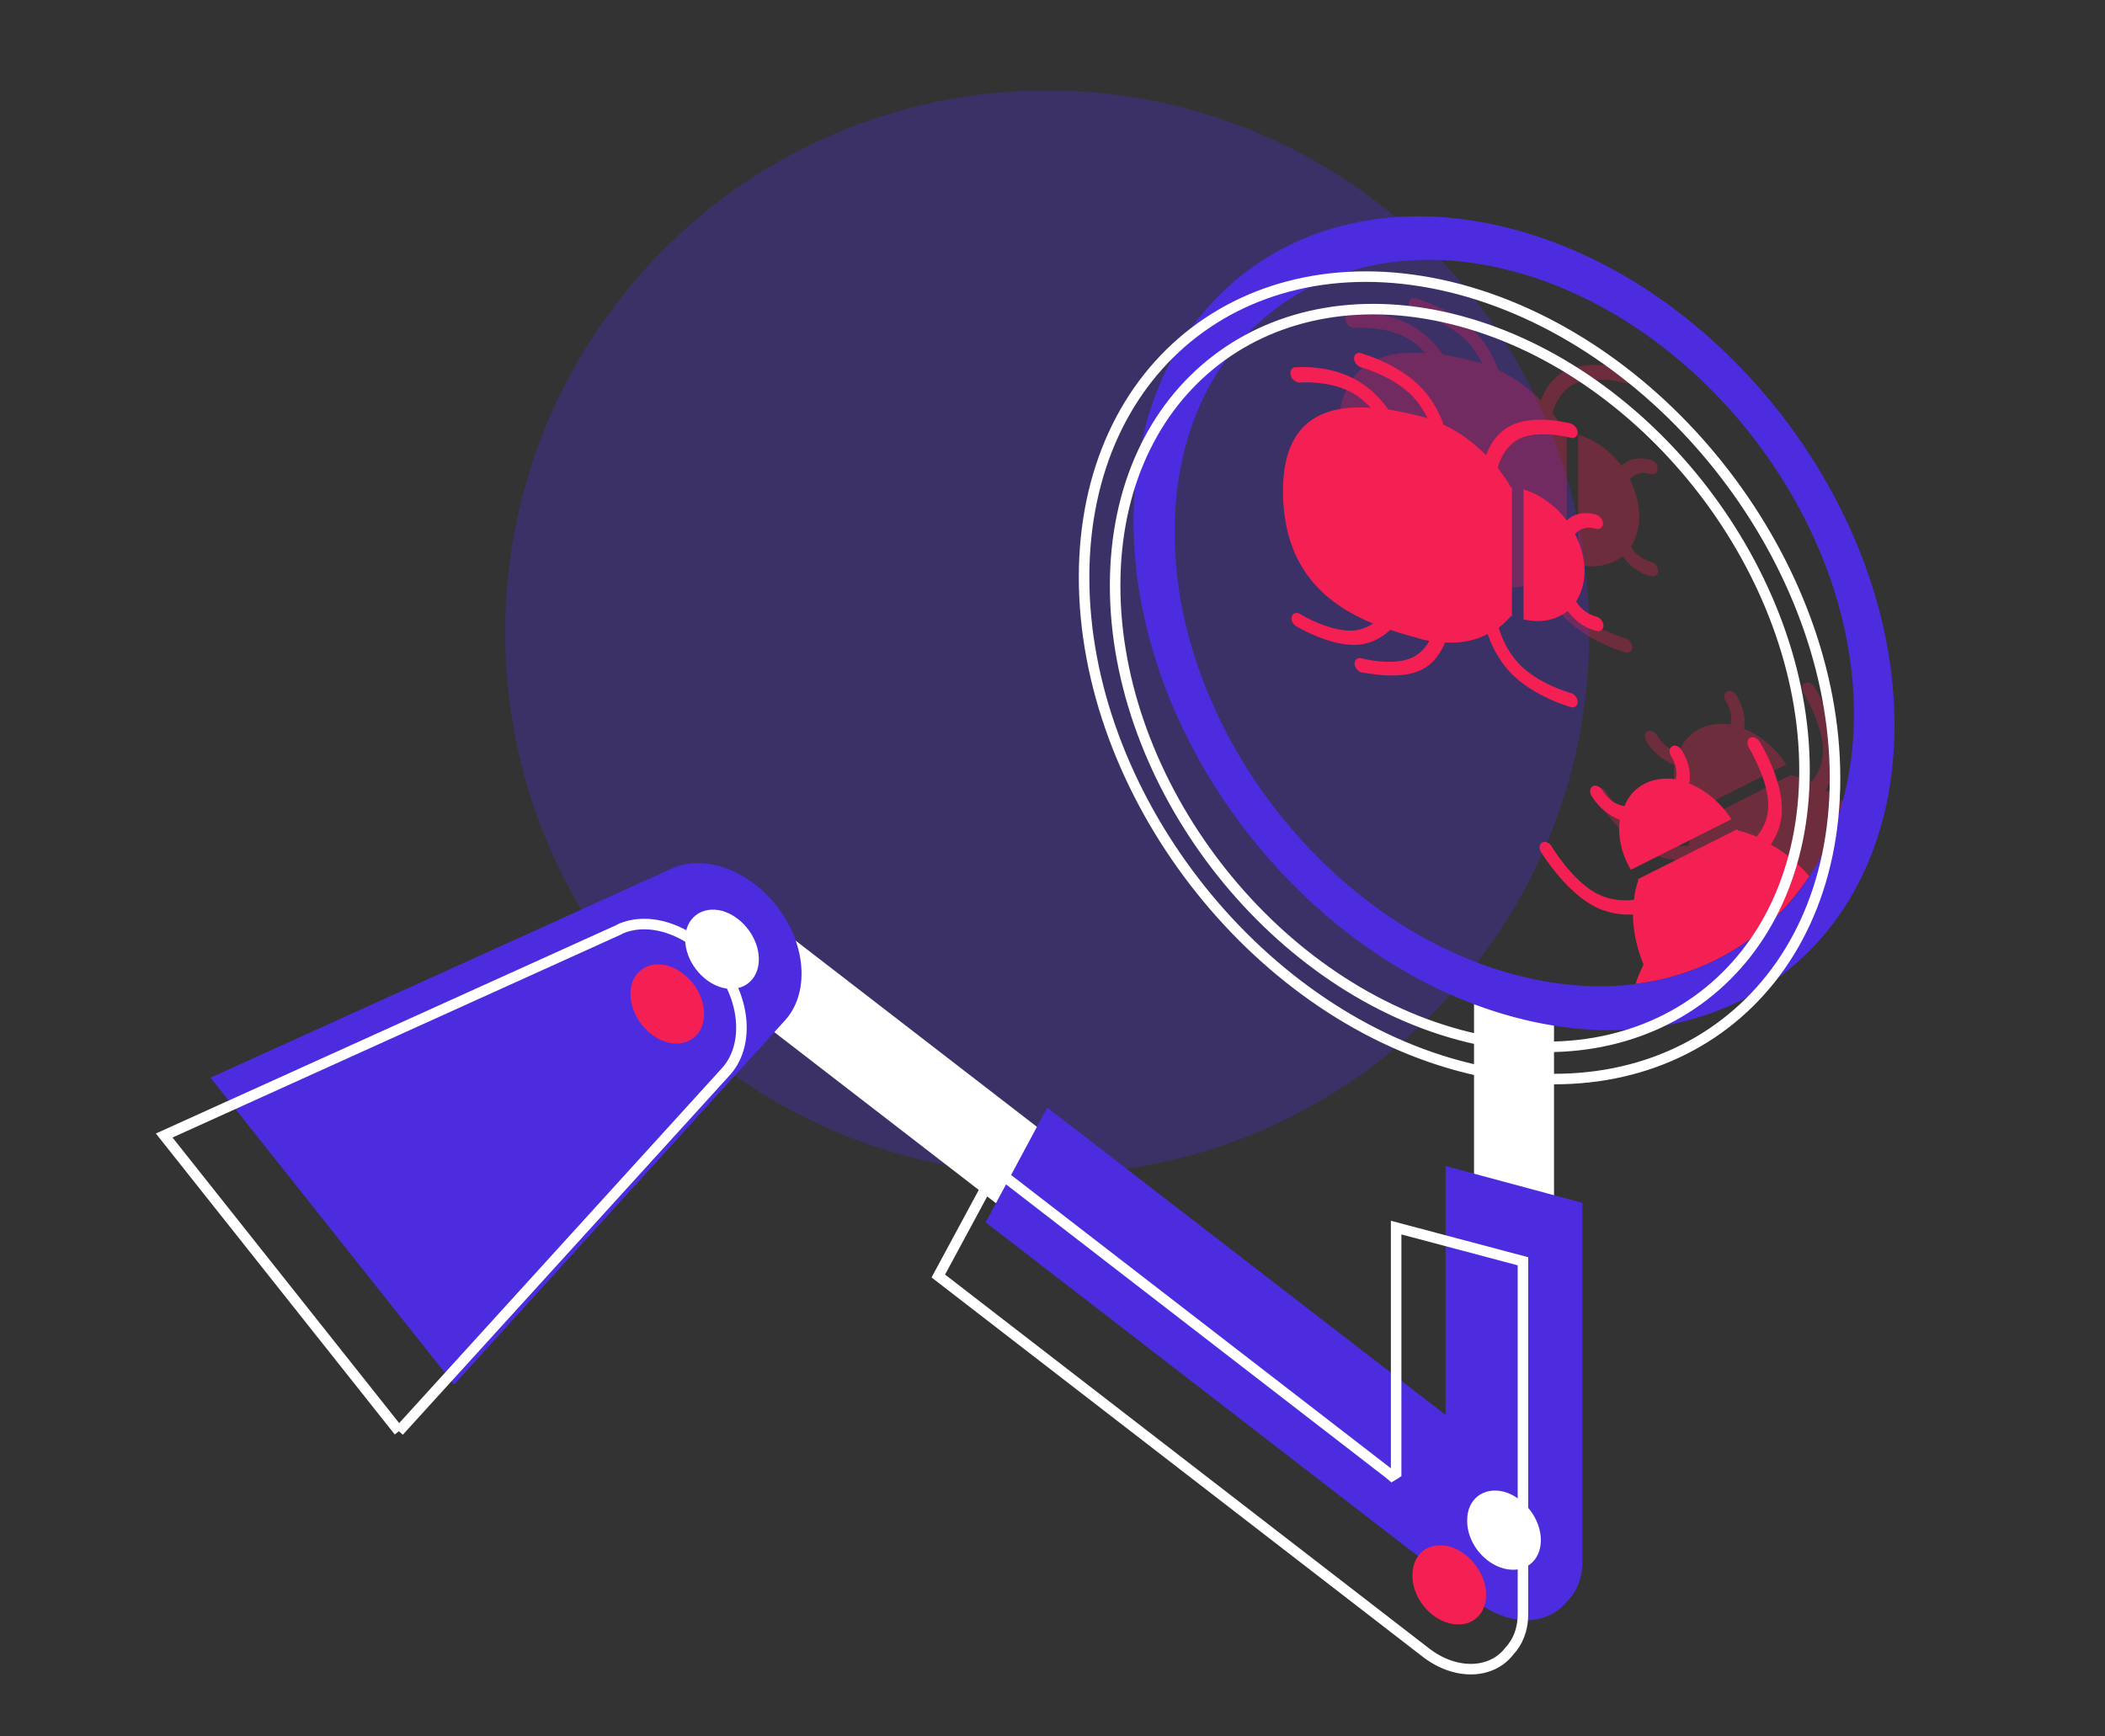
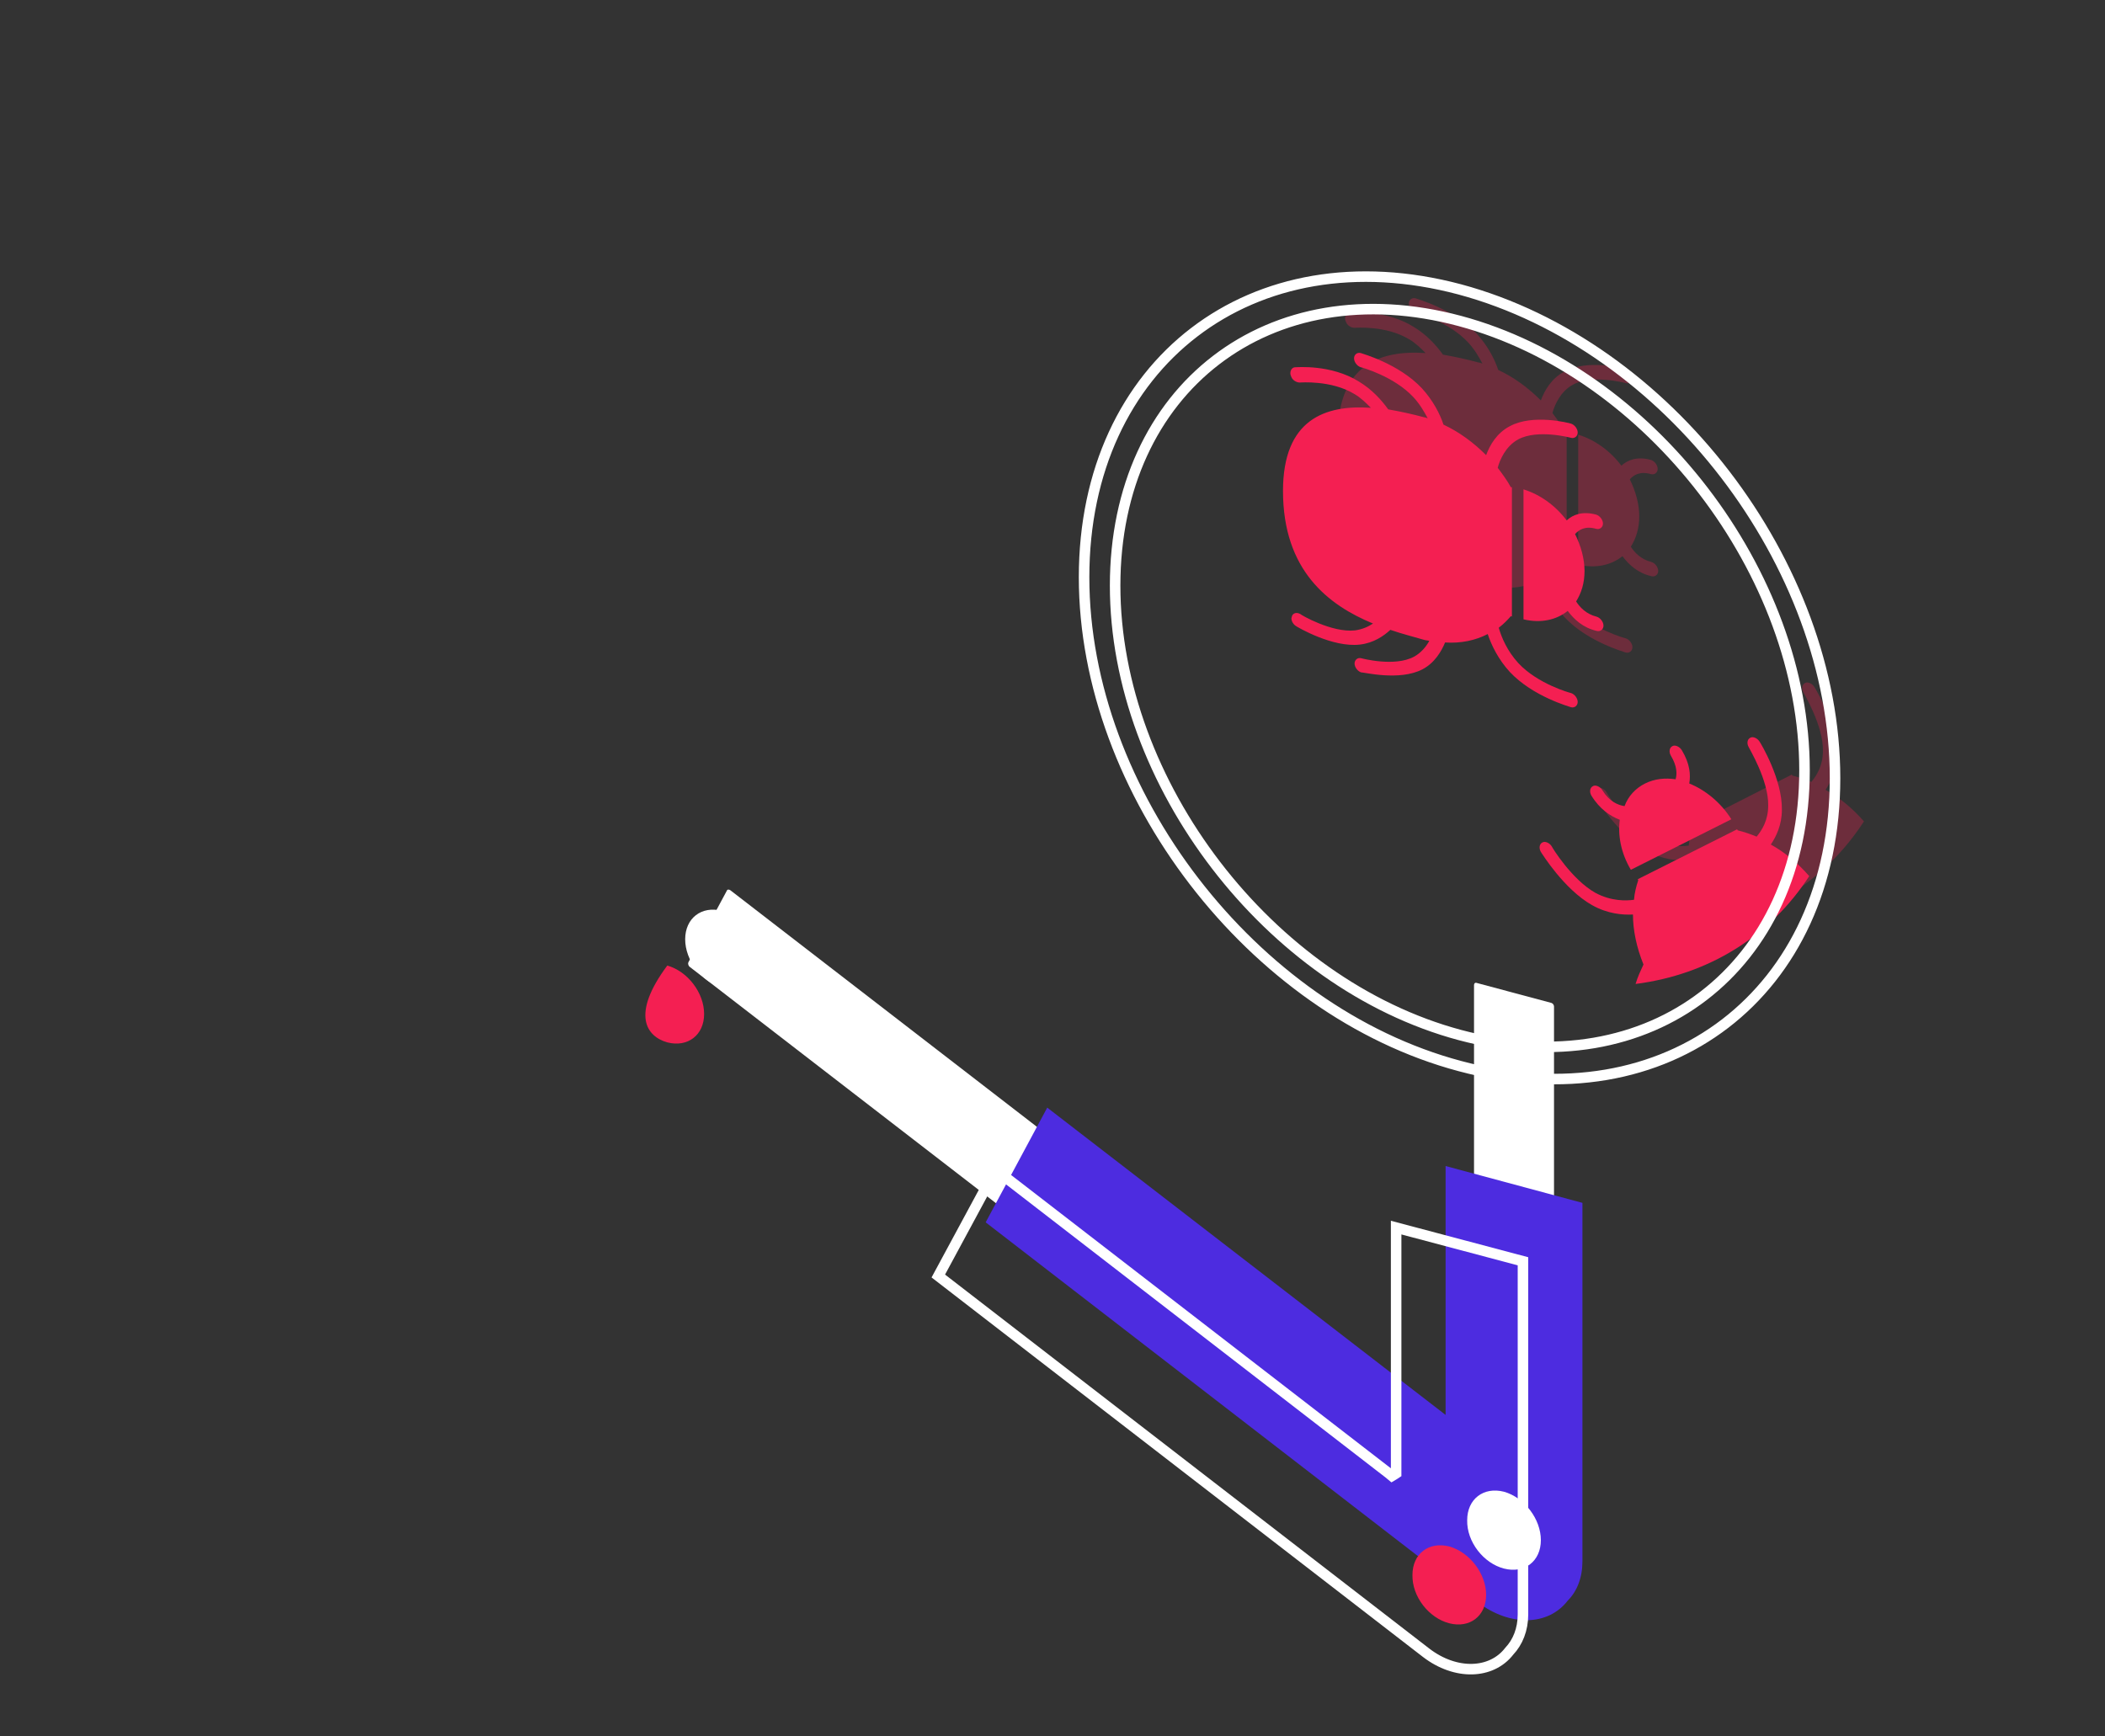
<svg xmlns="http://www.w3.org/2000/svg" xmlns:xlink="http://www.w3.org/1999/xlink" version="1.1" id="Warstwa_1" x="0px" y="0px" viewBox="0 0 400 330" style="enable-background:new 0 0 400 330;" xml:space="preserve">
  <rect x="0" y="0" width="400" height="330" fill="#333333" stroke="none" />
  <style type="text/css">
	.st0{clip-path:url(#SVGID_00000070810405254563147050000011735330233315751332_);}
	.st1{fill:#4D2CE0;fill-opacity:0.3;}
	.st2{fill:#F41F52;fill-opacity:0.3;}
	.st3{fill:#F41F52;}
	.st4{fill-rule:evenodd;clip-rule:evenodd;fill:#FFFFFF;}
	.st5{fill:#4D2CE0;}
	.st6{fill-rule:evenodd;clip-rule:evenodd;fill:#4D2CE0;}
	.st7{fill:none;stroke:#FFFFFF;stroke-width:2;}
	.st8{fill:#FFFFFF;}
</style>
  <g>
    <defs>
      <rect id="SVGID_1_" y="0" width="400" height="330" />
    </defs>
    <clipPath id="SVGID_00000066474943972403998010000015102068728059302285_">
      <use xlink:href="#SVGID_1_" style="overflow:visible;" />
    </clipPath>
    <g style="clip-path:url(#SVGID_00000066474943972403998010000015102068728059302285_);">
      <g>
-         <path class="st1" d="M199,17.2L199,17.2c56.9,0,103,46.1,103,103l0,0c0,56.9-46.1,103-103,103l0,0c-56.9,0-103-46.1-103-103l0,0     C96,63.3,142.1,17.2,199,17.2z" />
-       </g>
+         </g>
      <path class="st2" d="M308.1,88.5c-2.1-2.8-5-4.9-8.2-5.9v24.7c3.3,0.8,6.3,0.1,8.4-1.6c1.2,1.6,2.9,3.2,5.5,3.8    c0.7,0.2,1.3-0.3,1.3-1s-0.6-1.5-1.3-1.7c-2-0.5-3.2-1.8-3.9-2.9c1-1.6,1.6-3.5,1.6-5.8c0-2.3-0.7-4.8-1.8-7c0.7-0.8,1.9-1.6,4-1    c0.7,0.2,1.3-0.3,1.3-1c0-0.7-0.6-1.5-1.3-1.7C311.1,86.7,309.3,87.4,308.1,88.5L308.1,88.5z" />
      <path class="st2" d="M280.7,116.8c2.3-1.2,3.6-3.4,4.3-5.1c3,0.2,5.8-0.4,8.1-1.6c0.7,2.1,2,4.8,4.2,7.2    c4.4,4.7,11.4,6.6,11.6,6.7c0.7,0.2,1.3-0.3,1.3-1s-0.6-1.5-1.3-1.7c-0.1,0-6.3-1.7-10-5.7c-2.1-2.3-3.2-4.9-3.7-6.7    c0.9-0.7,1.6-1.4,2.3-2.2c0.1,0,0.1,0,0.2,0.1V82.2c-0.1,0-0.1,0-0.2,0c-0.7-1.3-1.6-2.5-2.5-3.7c0.4-1.5,1.5-4.1,3.9-5.4    c3.7-2,10-0.3,10-0.3c0.7,0.2,1.3-0.3,1.3-1c0-0.7-0.6-1.5-1.3-1.7c-0.3-0.1-7.2-1.9-11.6,0.5c-2.5,1.3-3.8,3.6-4.5,5.5    c-2.4-2.4-5.1-4.4-8.1-5.8c-0.7-2.1-2-4.6-4.1-6.9c-4.4-4.7-11.4-6.6-11.6-6.7c-0.7-0.2-1.3,0.3-1.3,1s0.6,1.5,1.3,1.7    c0.1,0,6.3,1.7,10,5.7c1.2,1.3,2,2.7,2.7,4c-0.3-0.1-0.5-0.2-0.7-0.2c-2.2-0.6-4.5-1.1-6.8-1.5c-1.3-1.8-3.1-3.8-5.6-5.3    c-5.3-3.3-11.8-2.7-12.1-2.7c-0.5,0-0.9,0.5-0.9,1.1c0,0.1,0,0.3,0.1,0.5c0.2,0.8,1,1.3,1.7,1.3c0.1,0,6-0.5,10.4,2.2    c1.2,0.7,2.2,1.7,3.1,2.6c-8.7-0.6-16.7,2.2-16.7,15.8c0,15.1,8.6,21.7,17.1,25.2c-0.9,0.6-2,1.1-3.4,1.3    c-4.4,0.5-10.4-3-10.4-3.1c-0.7-0.4-1.4-0.2-1.6,0.4c0,0.1-0.1,0.3-0.1,0.4c0,0.6,0.4,1.2,0.9,1.5c0.3,0.2,6.9,4.1,12.1,3.5    c2.6-0.3,4.5-1.6,5.8-2.8c2.3,0.8,4.4,1.3,6.4,1.9c0.3,0.1,0.7,0.1,1,0.2c-0.6,1.1-1.6,2.3-2.9,3c-3.7,2-10,0.3-10,0.3    c-0.7-0.2-1.3,0.3-1.3,1s0.6,1.5,1.3,1.7C269.4,117.3,276.3,119.2,280.7,116.8L280.7,116.8L280.7,116.8z" />
-       <path class="st2" d="M314.9,139.8c-0.4-0.7-1.3-1.1-1.8-0.8c-0.6,0.3-0.7,1.1-0.3,1.8c1.6,2.6,3.6,3.9,5.4,4.6    c-0.4,2.9,0.2,6.3,2.1,9.5l19.1-9.6c-2-3.2-5-5.6-8-6.8c0.3-1.7,0.1-3.8-1.4-6.3c-0.4-0.7-1.3-1.1-1.8-0.8    c-0.6,0.3-0.7,1.1-0.3,1.8c1.2,2,1.2,3.5,0.9,4.5c-2-0.3-4-0.1-5.8,0.8c-1.8,0.9-3.2,2.4-3.9,4.3    C317.7,142.7,316.2,141.9,314.9,139.8L314.9,139.8L314.9,139.8z" />
      <path class="st2" d="M321.2,176.6c14-1.8,25.6-9.1,33-20.5c-2.2-2.5-4.6-4.5-7.3-6c1-1.5,2.1-3.7,2.1-6.6c0.1-5.8-4-12.6-4.2-12.9    c-0.4-0.7-1.3-1.1-1.8-0.8c-0.6,0.3-0.7,1.1-0.3,1.8c0,0.1,3.8,6.3,3.7,11.1c0,2.8-1.2,4.7-2.2,5.9c-1.2-0.5-2.4-0.9-3.6-1.2    c0-0.1-0.1-0.1-0.1-0.2l-18.9,9.6c0,0,0.1,0.1,0.1,0.2c-0.4,1.2-0.7,2.4-0.8,3.7c-1.5,0.2-4.3,0.3-7.3-1.3    c-4.5-2.5-8.3-8.7-8.3-8.8c-0.4-0.7-1.3-1.1-1.8-0.8c-0.6,0.3-0.7,1.1-0.3,1.8c0.2,0.3,4.4,7.1,9.7,10.1c3,1.7,5.9,1.9,7.8,1.8    c0,3,0.7,6.3,2,9.5C322.2,174.1,321.6,175.2,321.2,176.6L321.2,176.6L321.2,176.6z" />
      <path class="st3" d="M297.7,98.9c-2.1-2.8-5-4.9-8.2-5.9v24.7c3.3,0.8,6.3,0.1,8.4-1.6c1.2,1.6,2.9,3.2,5.5,3.8    c0.7,0.2,1.3-0.3,1.3-1c0-0.7-0.6-1.5-1.3-1.7c-2-0.5-3.2-1.8-3.9-2.9c1-1.6,1.6-3.5,1.6-5.8c0-2.3-0.7-4.8-1.8-7    c0.7-0.8,1.9-1.6,4-1c0.7,0.2,1.3-0.3,1.3-1c0-0.7-0.6-1.5-1.3-1.7C300.7,97.1,298.9,97.8,297.7,98.9L297.7,98.9z" />
      <path class="st3" d="M270.3,127.2c2.3-1.2,3.6-3.4,4.3-5.1c3,0.2,5.8-0.4,8.1-1.6c0.7,2.1,2,4.8,4.2,7.2    c4.4,4.7,11.4,6.6,11.6,6.7c0.7,0.2,1.3-0.3,1.3-1s-0.6-1.5-1.3-1.7c-0.1,0-6.3-1.7-10-5.7c-2.1-2.3-3.2-4.9-3.7-6.7    c0.9-0.7,1.6-1.4,2.3-2.2c0.1,0,0.1,0,0.2,0.1V92.6c-0.1,0-0.1,0-0.2,0c-0.7-1.3-1.6-2.5-2.5-3.7c0.4-1.5,1.5-4.1,3.9-5.4    c3.7-2,10-0.3,10-0.3c0.7,0.2,1.3-0.3,1.3-1c0-0.7-0.6-1.5-1.3-1.7c-0.3-0.1-7.2-1.9-11.6,0.5c-2.5,1.3-3.8,3.6-4.5,5.5    c-2.4-2.4-5.1-4.4-8.1-5.8c-0.7-2.1-2-4.6-4.1-6.9c-4.4-4.7-11.4-6.6-11.6-6.7c-0.7-0.2-1.3,0.3-1.3,1c0,0.7,0.6,1.5,1.3,1.7    c0.1,0,6.3,1.7,10,5.7c1.2,1.3,2,2.7,2.7,4c-0.3-0.1-0.5-0.2-0.7-0.2c-2.2-0.6-4.5-1.1-6.8-1.5c-1.3-1.8-3.1-3.8-5.6-5.3    c-5.3-3.3-11.8-2.7-12.1-2.7c-0.5,0-0.9,0.5-0.9,1.1c0,0.1,0,0.3,0.1,0.5c0.2,0.8,1,1.3,1.7,1.3c0.1,0,6-0.5,10.4,2.2    c1.2,0.7,2.2,1.7,3.1,2.6c-8.7-0.6-16.7,2.2-16.7,15.8c0,15.1,8.6,21.7,17.1,25.2c-0.9,0.6-2,1.1-3.4,1.3    c-4.4,0.5-10.4-3-10.4-3.1c-0.7-0.4-1.4-0.2-1.6,0.4c0,0.1-0.1,0.3-0.1,0.4c0,0.6,0.4,1.2,0.9,1.5c0.3,0.2,6.9,4.1,12.1,3.5    c2.6-0.3,4.5-1.6,5.8-2.8c2.3,0.8,4.4,1.3,6.4,1.9c0.3,0.1,0.7,0.1,1,0.2c-0.6,1.1-1.6,2.3-2.9,3c-3.7,2-10,0.3-10,0.3    c-0.7-0.2-1.3,0.3-1.3,1c0,0.7,0.6,1.5,1.3,1.7C259,127.7,265.9,129.5,270.3,127.2L270.3,127.2L270.3,127.2z" />
      <path class="st3" d="M304.5,150.2c-0.4-0.7-1.3-1.1-1.8-0.8c-0.6,0.3-0.7,1.1-0.3,1.8c1.6,2.6,3.6,3.9,5.4,4.6    c-0.4,2.9,0.2,6.3,2.1,9.5l19.1-9.6c-2-3.2-5-5.6-8-6.8c0.3-1.7,0.1-3.8-1.4-6.3c-0.4-0.7-1.3-1.1-1.8-0.8    c-0.6,0.3-0.7,1.1-0.3,1.8c1.2,2,1.2,3.5,0.9,4.5c-2-0.3-4-0.1-5.8,0.8c-1.8,0.9-3.2,2.4-3.9,4.3    C307.4,153,305.8,152.3,304.5,150.2L304.5,150.2L304.5,150.2z" />
      <path class="st3" d="M310.8,187c14-1.8,25.6-9.1,33-20.5c-2.2-2.5-4.6-4.5-7.3-6c1-1.5,2.1-3.7,2.1-6.6c0.1-5.8-4-12.6-4.2-12.9    c-0.4-0.7-1.3-1.1-1.8-0.8c-0.6,0.3-0.7,1.1-0.3,1.8c0,0.1,3.8,6.3,3.7,11.1c0,2.8-1.2,4.7-2.2,5.9c-1.2-0.5-2.4-0.9-3.6-1.2    c0-0.1-0.1-0.1-0.1-0.2l-18.9,9.5c0,0,0.1,0.1,0.1,0.2c-0.4,1.2-0.7,2.4-0.8,3.7c-1.5,0.2-4.3,0.3-7.3-1.3    c-4.5-2.5-8.3-8.7-8.3-8.8c-0.4-0.7-1.3-1.1-1.8-0.8c-0.6,0.3-0.7,1.1-0.3,1.8c0.2,0.3,4.4,7.1,9.7,10.1c3,1.7,5.9,1.9,7.8,1.8    c0,3,0.7,6.3,2,9.5C311.8,184.4,311.2,185.6,310.8,187L310.8,187L310.8,187z" />
      <path class="st4" d="M244.6,251.5c0.1-0.2,0-0.6-0.2-0.8l-105.6-81.5c-0.3-0.2-0.6-0.2-0.7,0.1l-7.3,13.6c-0.1,0.2,0,0.6,0.2,0.8    l105.6,81.5c0.3,0.2,0.6,0.2,0.7-0.1L244.6,251.5z" />
      <path class="st4" d="M295.3,191.3c0-0.3-0.2-0.6-0.5-0.7l-14.2-3.8c-0.3-0.1-0.5,0.1-0.5,0.4v41.6c0,0.3,0.2,0.6,0.5,0.7l14.2,3.8    c0.3,0.1,0.5-0.1,0.5-0.4V191.3z" />
-       <path class="st5" d="M360,137.8c0-41.3-32.4-83.5-72.3-94.2s-72.3,14.1-72.3,55.5c0,41.3,32.4,83.5,72.3,94.2    C327.7,204,360,179.2,360,137.8z M223.2,101.1c0-36.9,28.9-59.1,64.5-49.5s64.6,47.2,64.6,84.1c0,36.9-28.9,59.1-64.6,49.5    C252.1,175.7,223.2,138,223.2,101.1z" />
      <path class="st6" d="M274.7,268.9v-47.3l26,7v68.1c0,3.1-1,5.7-2.8,7.5c-3.7,4.8-10.9,5-17.1,0.3l-93.5-72.2l11.7-21.8    L274.7,268.9L274.7,268.9z" />
-       <path class="st5" d="M86.3,263.1L40,204.8l87.6-39.7c6.3-2.9,14.9,0.3,20.3,7.5c5.4,7.2,5.9,16.3,1.2,21.4L86.3,263.1L86.3,263.1    L86.3,263.1z" />
      <path class="st7" d="M277.4,55c39.4,10.6,71.3,52.2,71.3,92.9c0,40.8-31.9,65.3-71.3,54.7C238,192.1,206,150.5,206,109.7    C206,69,238,44.5,277.4,55z M277.4,61c-36.2-9.7-65.5,12.8-65.5,50.3c0,37.5,29.3,75.7,65.5,85.4c36.2,9.7,65.5-12.8,65.5-50.3    C342.9,108.9,313.5,70.7,277.4,61z" />
      <path class="st7" d="M265,280.2l0.3-0.2v-0.4v-46.3l24.1,6.4v67.1c0,2.9-1,5.3-2.6,7l0,0l0,0c-3.4,4.4-10.2,4.6-15.8,0.3    c0,0,0,0,0,0l-92.7-71.6l10.9-20.2l74.7,57.7l0.6,0.5L265,280.2L265,280.2z" />
-       <path class="st7" d="M75.8,272l62.1-68.3c4.4-4.8,3.9-13.4-1.2-20.1l0,0c-5-6.7-13.1-9.7-19-7 M75.8,272l-44.6-56.2l86.6-39.2" />
      <path class="st8" d="M137.2,187.7c3.9,1,7-1.4,7-5.4c0-4-3.1-8.1-7-9.2c-3.9-1-7,1.4-7,5.4C130.2,182.5,133.3,186.6,137.2,187.7z" />
      <path class="st8" d="M285.8,298.1c3.9,1,7-1.4,7-5.4c0-4-3.1-8.1-7-9.2c-3.9-1-7,1.4-7,5.4C278.7,293,281.9,297.1,285.8,298.1z" />
-       <path class="st3" d="M126.8,198.1c3.9,1,7-1.4,7-5.4c0-4-3.1-8.1-7-9.2c-3.9-1-7,1.4-7,5.4C119.8,192.9,122.9,197,126.8,198.1z" />
+       <path class="st3" d="M126.8,198.1c3.9,1,7-1.4,7-5.4c0-4-3.1-8.1-7-9.2C119.8,192.9,122.9,197,126.8,198.1z" />
      <path class="st3" d="M275.4,308.5c3.9,1,7-1.4,7-5.4c0-4-3.1-8.1-7-9.2c-3.9-1-7,1.4-7,5.4C268.3,303.4,271.5,307.5,275.4,308.5z" />
    </g>
  </g>
</svg>